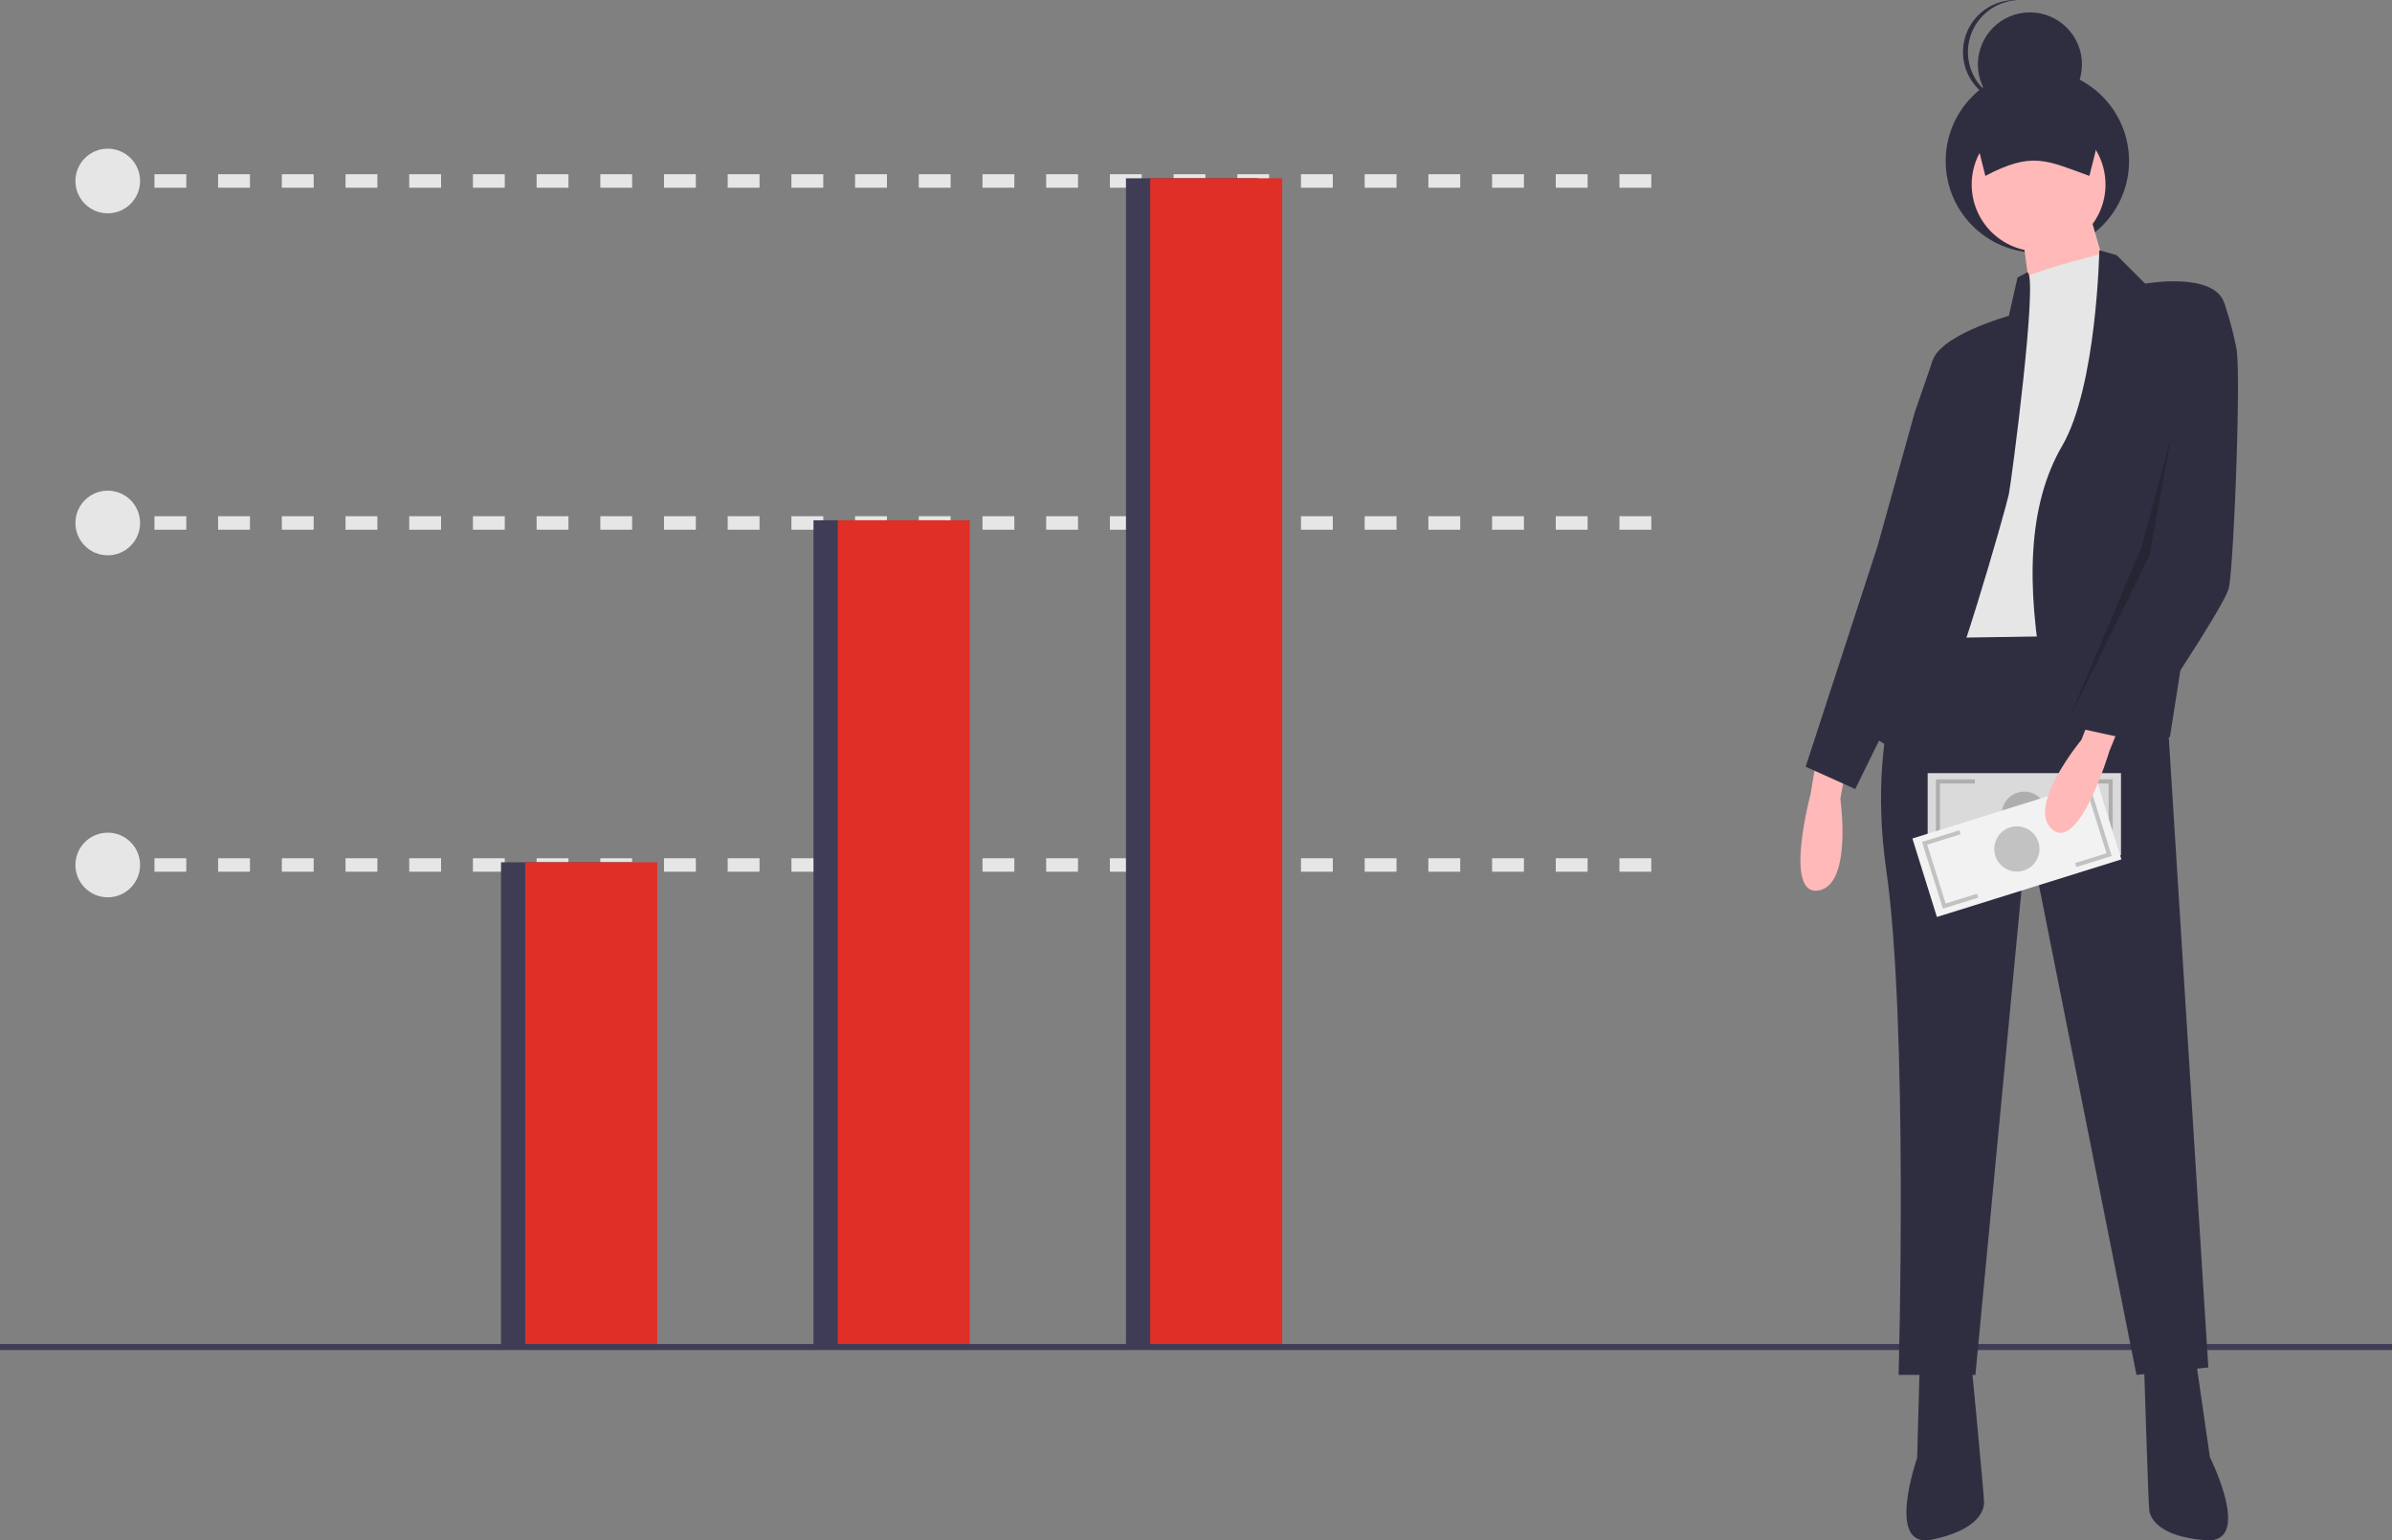
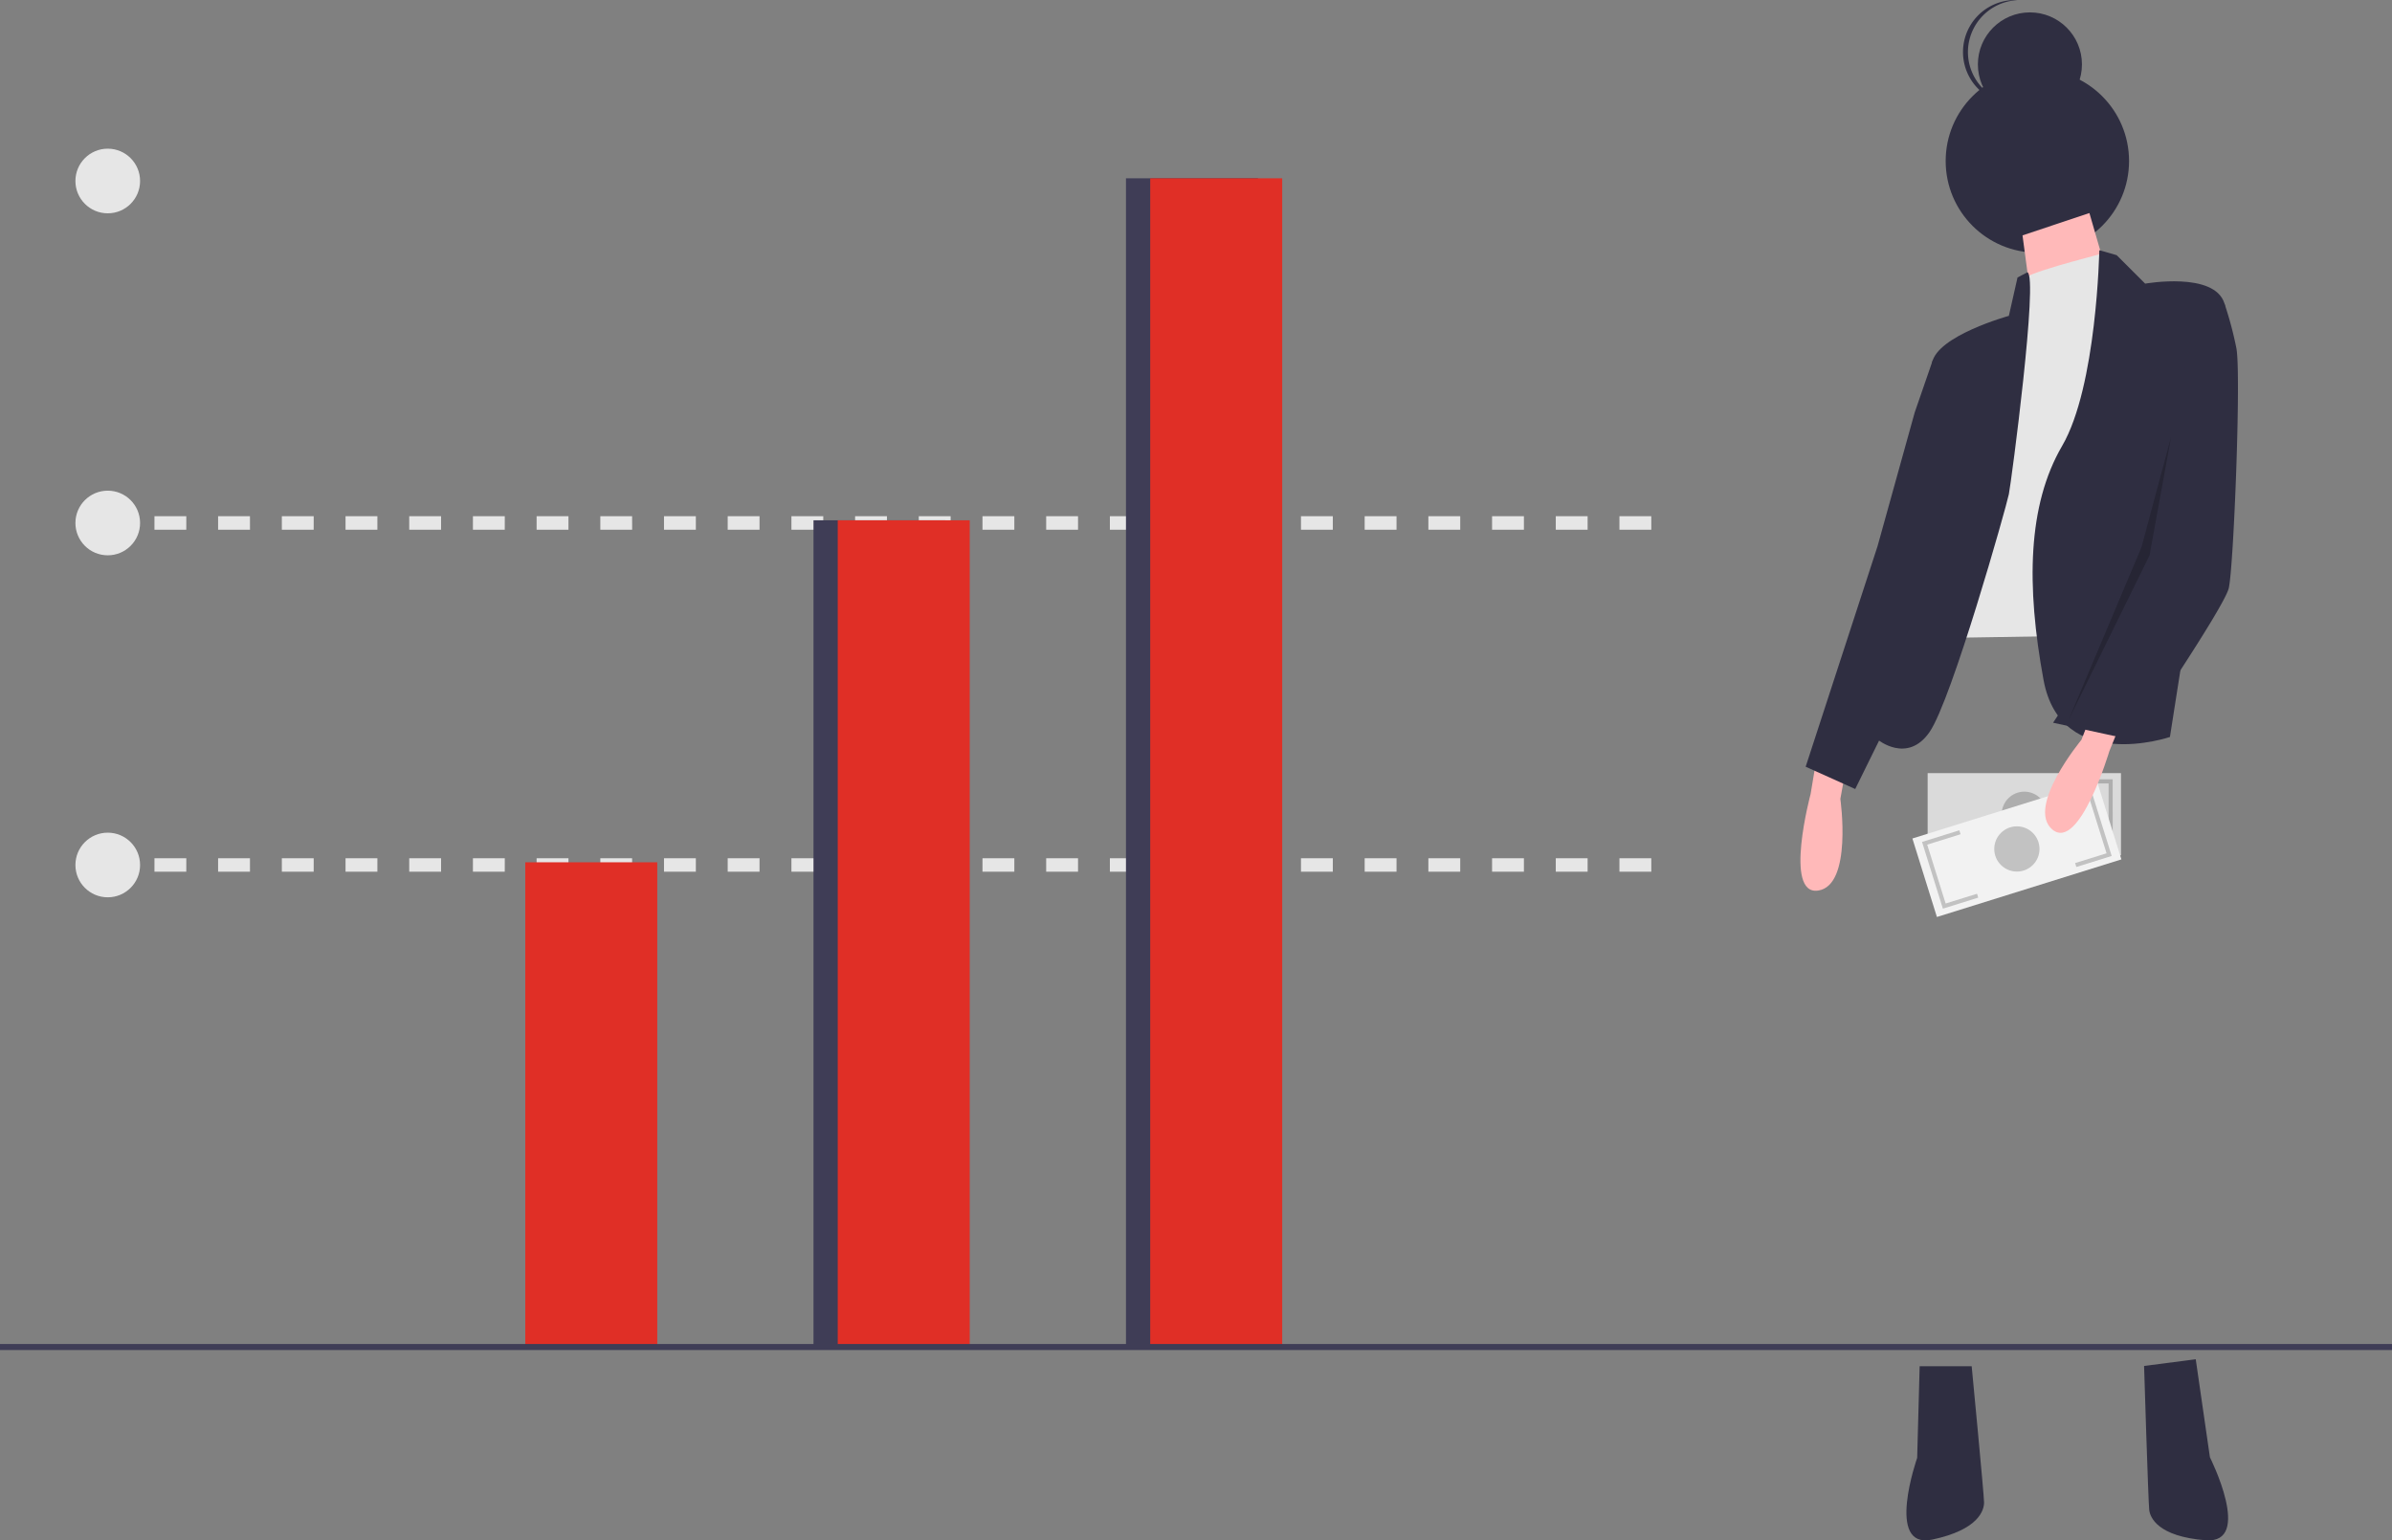
<svg xmlns="http://www.w3.org/2000/svg" width="220.708" height="142.17" viewBox="0 0 220.708 142.17">
  <rect x="0" y="0" width="220.708" height="142.17" fill="#808080" stroke="none" />
  <g id="Groupe_315" data-name="Groupe 315" transform="translate(0 0)">
    <rect id="Rectangle_1605" data-name="Rectangle 1605" width="1.491" height="1.243" transform="translate(9.818 79.214)" fill="#e6e6e6" />
    <path id="Tracé_1967" data-name="Tracé 1967" d="M351.442,483.946H348.5V482.7h2.939Zm-5.877,0h-2.939V482.7h2.939Zm-5.878,0h-2.939V482.7h2.939Zm-5.877,0h-2.939V482.7h2.939Zm-5.878,0h-2.939V482.7h2.939Zm-5.878,0h-2.938V482.7h2.939Zm-5.877,0h-2.939V482.7h2.939Zm-5.878,0h-2.938V482.7H310.3Zm-5.877,0h-2.938V482.7h2.939Zm-5.877,0h-2.939V482.7h2.939Zm-5.877,0h-2.939V482.7h2.939Zm-5.877,0h-2.939V482.7h2.939Zm-5.877,0h-2.939V482.7h2.939Zm-5.878,0H272.1V482.7h2.939Zm-5.877,0H266.22V482.7h2.939Zm-5.877,0h-2.939V482.7h2.939Zm-5.877,0h-2.938V482.7H257.4Zm-5.877,0h-2.939V482.7h2.939Zm-5.877,0h-2.938V482.7h2.939Zm-5.877,0h-2.938V482.7h2.939Zm-5.877,0h-2.938V482.7h2.939Zm-5.877,0h-2.938V482.7h2.939Zm-5.877,0H219.2V482.7h2.939Zm-5.877,0h-2.938V482.7h2.939Z" transform="translate(-199.076 -403.489)" fill="#e6e6e6" />
    <rect id="Rectangle_1606" data-name="Rectangle 1606" width="1.491" height="1.243" transform="translate(9.818 47.648)" fill="#e6e6e6" />
    <path id="Tracé_1968" data-name="Tracé 1968" d="M351.442,356.946H348.5V355.7h2.939Zm-5.877,0h-2.939V355.7h2.939Zm-5.878,0h-2.939V355.7h2.939Zm-5.877,0h-2.939V355.7h2.939Zm-5.878,0h-2.939V355.7h2.939Zm-5.878,0h-2.938V355.7h2.939Zm-5.877,0h-2.939V355.7h2.939Zm-5.878,0h-2.938V355.7H310.3Zm-5.877,0h-2.938V355.7h2.939Zm-5.877,0h-2.939V355.7h2.939Zm-5.877,0h-2.939V355.7h2.939Zm-5.877,0h-2.939V355.7h2.939Zm-5.877,0h-2.939V355.7h2.939Zm-5.878,0H272.1V355.7h2.939Zm-5.877,0H266.22V355.7h2.939Zm-5.877,0h-2.939V355.7h2.939Zm-5.877,0h-2.938V355.7H257.4Zm-5.877,0h-2.939V355.7h2.939Zm-5.877,0h-2.938V355.7h2.939Zm-5.877,0h-2.938V355.7h2.939Zm-5.877,0h-2.938V355.7h2.939Zm-5.877,0h-2.938V355.7h2.939Zm-5.877,0H219.2V355.7h2.939Zm-5.877,0h-2.938V355.7h2.939Z" transform="translate(-199.076 -308.055)" fill="#e6e6e6" />
    <rect id="Rectangle_1607" data-name="Rectangle 1607" width="1.491" height="1.243" transform="translate(9.818 16.083)" fill="#e6e6e6" />
-     <path id="Tracé_1969" data-name="Tracé 1969" d="M351.442,229.946H348.5V228.7h2.939Zm-5.877,0h-2.939V228.7h2.939Zm-5.878,0h-2.939V228.7h2.939Zm-5.877,0h-2.939V228.7h2.939Zm-5.878,0h-2.939V228.7h2.939Zm-5.878,0h-2.938V228.7h2.939Zm-5.877,0h-2.939V228.7h2.939Zm-5.878,0h-2.938V228.7H310.3Zm-5.877,0h-2.938V228.7h2.939Zm-5.877,0h-2.939V228.7h2.939Zm-5.877,0h-2.939V228.7h2.939Zm-5.877,0h-2.939V228.7h2.939Zm-5.877,0h-2.939V228.7h2.939Zm-5.878,0H272.1V228.7h2.939Zm-5.877,0H266.22V228.7h2.939Zm-5.877,0h-2.939V228.7h2.939Zm-5.877,0h-2.938V228.7H257.4Zm-5.877,0h-2.939V228.7h2.939Zm-5.877,0h-2.938V228.7h2.939Zm-5.877,0h-2.938V228.7h2.939Zm-5.877,0h-2.938V228.7h2.939Zm-5.877,0h-2.938V228.7h2.939Zm-5.877,0H219.2V228.7h2.939Zm-5.877,0h-2.938V228.7h2.939Z" transform="translate(-199.076 -212.62)" fill="#e6e6e6" />
-     <rect id="Rectangle_1608" data-name="Rectangle 1608" width="12.179" height="44.738" transform="translate(46.229 79.586)" fill="#3f3d56" />
    <rect id="Rectangle_1609" data-name="Rectangle 1609" width="12.179" height="44.738" transform="translate(48.466 79.586)" fill="#e02f26" />
    <rect id="Rectangle_1610" data-name="Rectangle 1610" width="12.179" height="76.303" transform="translate(75.061 48.021)" fill="#3f3d56" />
    <rect id="Rectangle_1611" data-name="Rectangle 1611" width="12.179" height="76.303" transform="translate(77.297 48.021)" fill="#e02f26" />
    <rect id="Rectangle_1612" data-name="Rectangle 1612" width="12.179" height="107.868" transform="translate(103.892 16.456)" fill="#3f3d56" />
    <rect id="Rectangle_1613" data-name="Rectangle 1613" width="12.179" height="107.868" transform="translate(106.129 16.456)" fill="#e02f26" />
    <circle id="Ellipse_595" data-name="Ellipse 595" cx="2.983" cy="2.983" r="2.983" transform="translate(6.959 13.722)" fill="#e6e6e6" />
    <circle id="Ellipse_596" data-name="Ellipse 596" cx="2.983" cy="2.983" r="2.983" transform="translate(6.959 45.287)" fill="#e6e6e6" />
    <circle id="Ellipse_597" data-name="Ellipse 597" cx="2.983" cy="2.983" r="2.983" transform="translate(6.959 76.852)" fill="#e6e6e6" />
    <rect id="Rectangle_1614" data-name="Rectangle 1614" width="220.708" height="0.557" transform="translate(0 124.046)" fill="#3f3d56" />
    <circle id="Ellipse_598" data-name="Ellipse 598" cx="8.46" cy="8.46" r="8.46" transform="translate(179.526 6.402)" fill="#2f2e41" />
    <path id="Tracé_1970" data-name="Tracé 1970" d="M825.788,447.791l-.457,2.744s-2.515,9.374.686,8.917,2.058-8.46,2.058-8.46l.457-2.515Z" transform="translate(-658.267 -377.255)" fill="#ffb9b9" />
-     <path id="Tracé_1971" data-name="Tracé 1971" d="M876.506,395.815h-18.52s-5.259,8.231-3.2,22.635,1.143,46.643,1.143,46.643h7.088l4.8-50.53,10.06,50.53,6.63-.686-3.658-58.3Z" transform="translate(-680.747 -338.197)" fill="#2f2e41" />
    <path id="Tracé_1972" data-name="Tracé 1972" d="M864.957,671.333l-.229,8.46s-2.973,8.46,1.372,7.545,4.8-2.744,4.8-3.43-1.143-12.575-1.143-12.575Z" transform="translate(-687.832 -545.237)" fill="#2f2e41" />
    <path id="Tracé_1973" data-name="Tracé 1973" d="M956.746,668.747l1.309,9.047s4.03,8.01-.4,7.659-5.113-2.107-5.2-2.787-.475-13.3-.475-13.3Z" transform="translate(-754.147 -543.293)" fill="#2f2e41" />
-     <circle id="Ellipse_599" data-name="Ellipse 599" cx="6.173" cy="6.173" r="6.173" transform="translate(181.926 10.861)" fill="#ffb9b9" />
    <path id="Tracé_1974" data-name="Tracé 1974" d="M757,79.114l2.515,8.688-5.03,5.03-2.744-4.8-.914-6.859Z" transform="translate(-564.211 -59.45)" fill="#ffb9b9" />
    <path id="Tracé_1975" data-name="Tracé 1975" d="M894.086,260.262s-.337-2.306-1.083-2.068-7.377,1.839-7.377,2.525v2.972l-5.488,21.264-1.372,8.688,14.4-.229,2.286-30.181Z" transform="translate(-699.127 -234.769)" fill="#e6e6e6" />
    <path id="Tracé_1976" data-name="Tracé 1976" d="M916.736,256.907l1.6.457,2.63,2.629s6.4-1.143,7.316,1.829-5.03,40.012-5.03,40.012-10.06,3.43-11.661-5.259-1.486-16.119,1.715-21.607S916.736,256.907,916.736,256.907Z" transform="translate(-723.034 -233.814)" fill="#2f2e41" />
    <path id="Tracé_1977" data-name="Tracé 1977" d="M866.426,265.116l-.912.475-.8,3.544s-6.631,1.829-7.088,4.344.229,16.234.229,16.234-6.4,13.033-5.259,18.52c0,0,2.744,2.286,4.8-.686s7.088-20.806,7.317-21.95S867.453,265.442,866.426,265.116Z" transform="translate(-679.358 -239.983)" fill="#2f2e41" />
    <path id="Tracé_1978" data-name="Tracé 1978" d="M684.507,131.089l-2.448.664-1.667,4.824-3.43,12.347-6.631,20.349,4.573,2.058,7.317-14.862Z" transform="translate(-503.724 -98.507)" fill="#2f2e41" />
    <path id="Tracé_1979" data-name="Tracé 1979" d="M897.79,209.953c-3.931-1.418-5.261-2.289-9.6,0l-1.6-6.4h12.8Z" transform="translate(-705.003 -193.719)" fill="#2f2e41" />
    <circle id="Ellipse_600" data-name="Ellipse 600" cx="4.801" cy="4.801" r="4.801" transform="translate(182.498 1.143)" fill="#2f2e41" />
    <path id="Tracé_1980" data-name="Tracé 1980" d="M885.2,168.8a4.8,4.8,0,0,1,4.573-4.79c-.076,0-.151-.012-.228-.012a4.8,4.8,0,1,0,0,9.6c.077,0,.152-.008.228-.012A4.8,4.8,0,0,1,885.2,168.8Z" transform="translate(-703.62 -163.994)" fill="#2f2e41" />
    <rect id="Rectangle_1615" data-name="Rectangle 1615" width="17.834" height="7.589" transform="translate(177.865 71.359)" fill="#f2f2f2" />
    <rect id="Rectangle_1616" data-name="Rectangle 1616" width="17.834" height="7.589" transform="translate(177.865 71.359)" opacity="0.1" />
    <circle id="Ellipse_601" data-name="Ellipse 601" cx="2.087" cy="2.087" r="2.087" transform="translate(184.695 73.067)" opacity="0.2" />
-     <path id="Tracé_1981" data-name="Tracé 1981" d="M722.094,295.848h-3.415V289.4h3.6v.38h-3.225v5.692h3.036Z" transform="translate(-540.055 -217.469)" opacity="0.2" />
    <path id="Tracé_1982" data-name="Tracé 1982" d="M773.428,295.848h-3.415v-.379h3.035v-5.692h-3.225v-.38h3.6Z" transform="translate(-578.488 -217.469)" opacity="0.2" />
    <rect id="Rectangle_1617" data-name="Rectangle 1617" width="17.834" height="7.589" transform="translate(176.455 77.39) rotate(-17.342)" fill="#f2f2f2" />
    <circle id="Ellipse_602" data-name="Ellipse 602" cx="2.087" cy="2.087" r="2.087" transform="translate(184.009 76.268)" opacity="0.2" />
    <path id="Tracé_1983" data-name="Tracé 1983" d="M718.725,314.541l-3.26,1.018-1.923-6.157,3.441-1.074.113.362-3.079.961,1.7,5.433,2.9-.9Z" transform="translate(-536.196 -231.694)" opacity="0.2" />
    <path id="Tracé_1984" data-name="Tracé 1984" d="M767.725,299.239l-3.26,1.018-.113-.362,2.9-.9-1.7-5.433-3.079.961-.113-.362,3.441-1.075Z" transform="translate(-572.881 -220.238)" opacity="0.2" />
    <path id="Tracé_1985" data-name="Tracé 1985" d="M922.2,429.991l-1.047,2.577s-2.764,9.3-5.252,7.239,2.675-8.285,2.675-8.285l.927-2.382Z" transform="translate(-726.524 -363.239)" fill="#ffb9b9" />
    <path id="Tracé_1986" data-name="Tracé 1986" d="M930.789,277.371l3.2-.686a33.539,33.539,0,0,1,1.1,4.116c.457,2.286-.249,20.349-.706,22.178S925.639,317,925.639,317l-7.461-1.619,10.782-16.285Z" transform="translate(-728.742 -248.676)" fill="#2f2e41" />
    <path id="Tracé_1987" data-name="Tracé 1987" d="M777.445,162.209l-1.988,10.936L768,188.306l6.711-15.907Z" transform="translate(-577.118 -121.893)" opacity="0.2" />
  </g>
</svg>